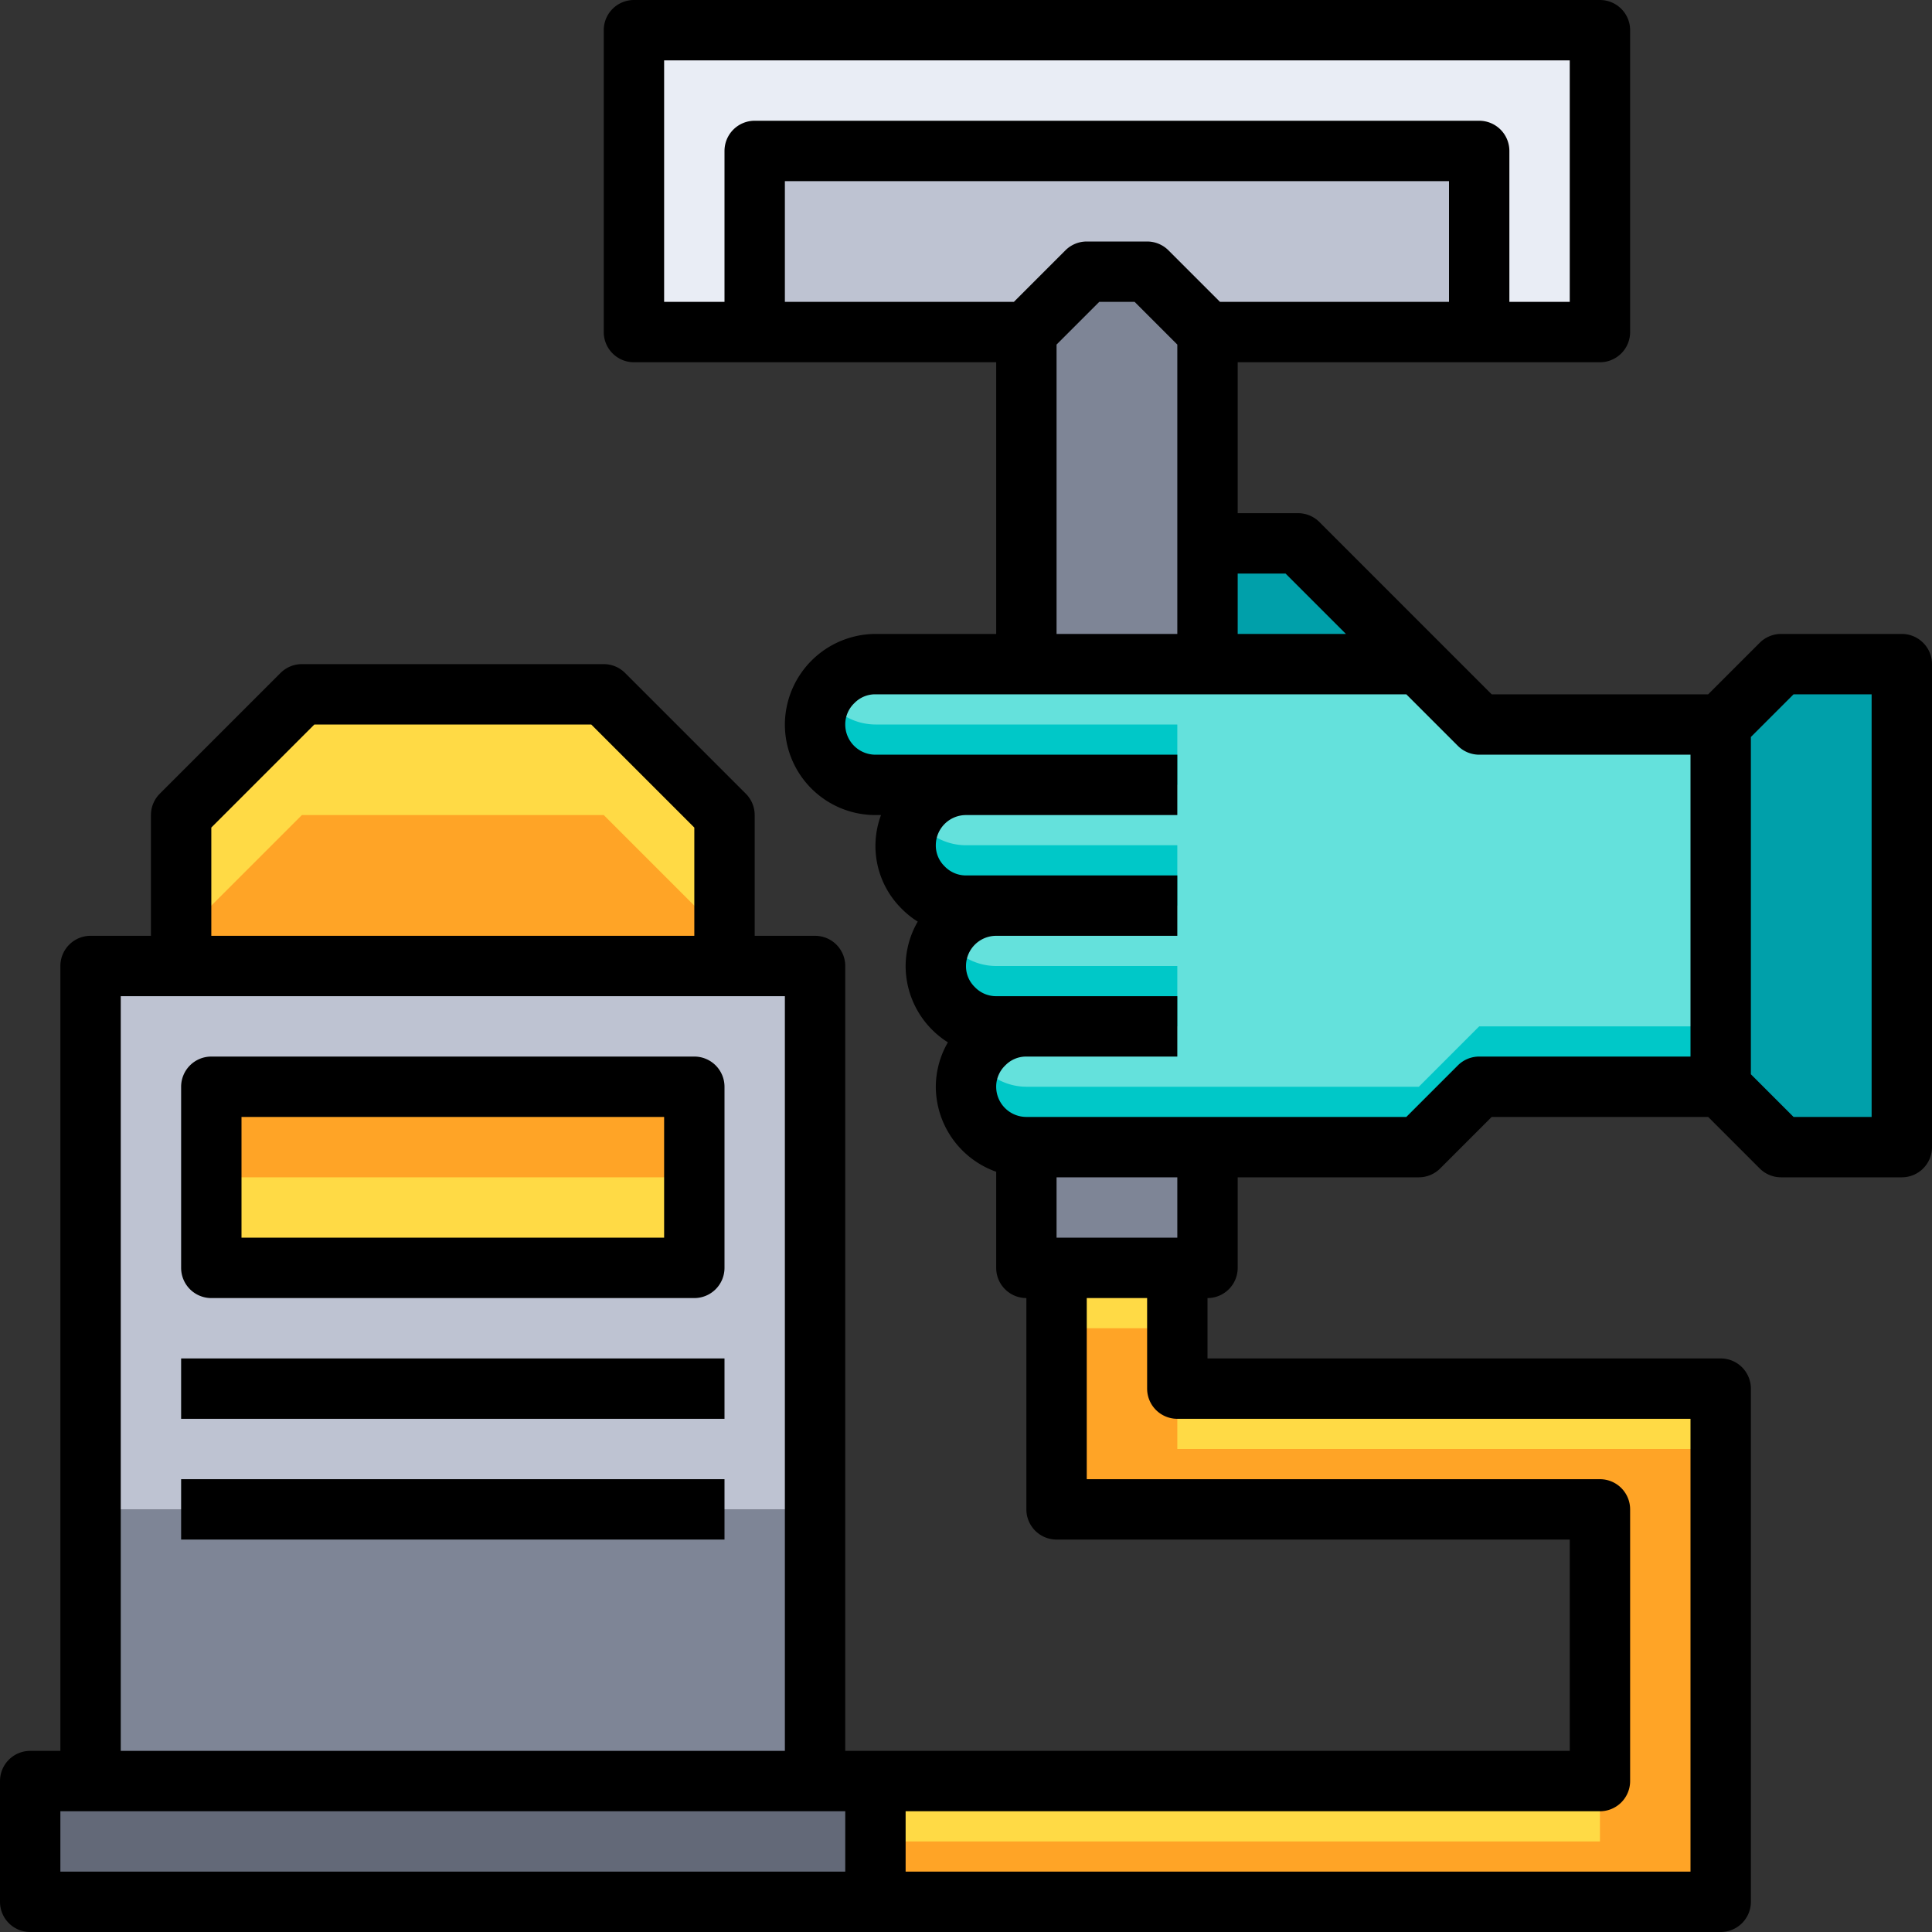
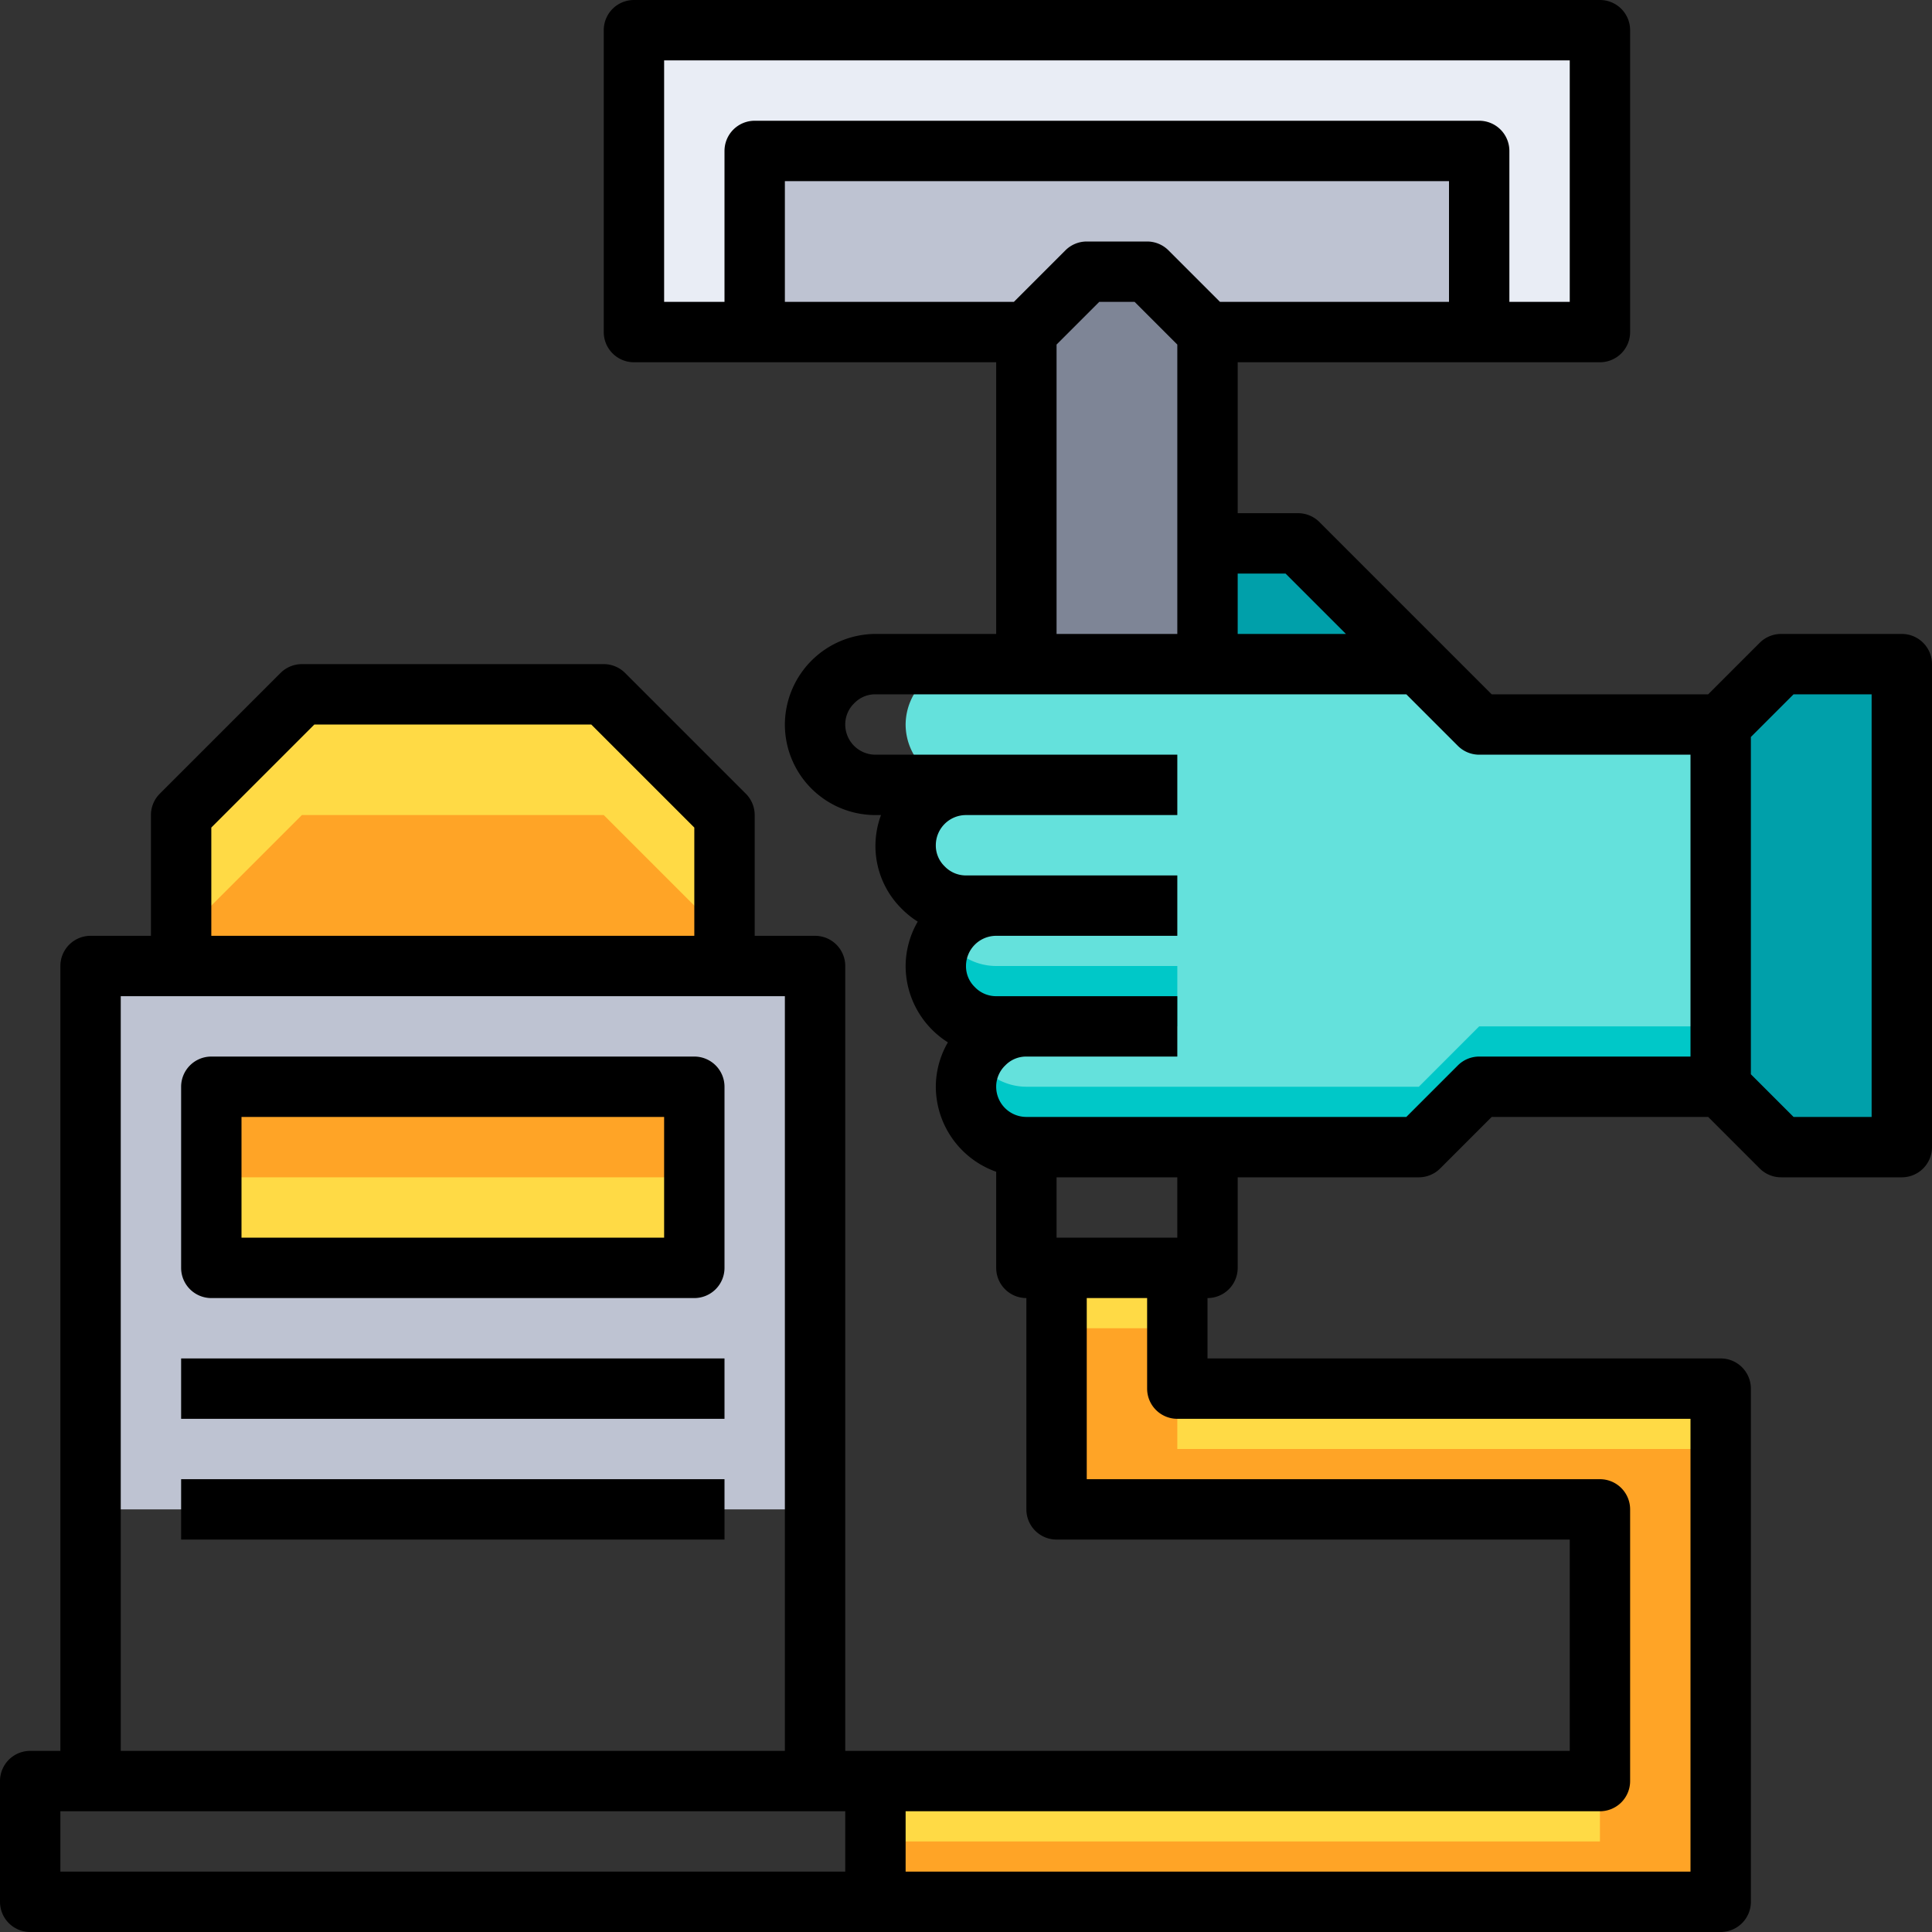
<svg xmlns="http://www.w3.org/2000/svg" viewBox="0 0 64 64">
  <rect x="0" y="0" width="64" height="64" fill="#333333" stroke="none" />
  <title>07-Cleaning</title>
  <g id="_07-Cleaning" data-name="07-Cleaning">
-     <polygon points="29 59 29 63 1 63 1 59 3 59 27 59 29 59" style="fill:#636978" />
-     <polygon points="27 50 27 59 3 59 3 50 6 50 24 50 27 50" style="fill:#7e8596" />
    <path d="M27,32V50H3V32H27ZM23,42V36H7v6Z" style="fill:#bec3d2" />
    <path d="M24,27v5H6V27l4-4H20Z" style="fill:#ffa426" />
    <path d="M20,23H10L6,27v4l4-4H20l4,4V27Z" style="fill:#ffda45" />
    <rect x="7" y="36" width="16" height="6" style="fill:#ffa426" />
    <rect x="7" y="39" width="16" height="3" style="fill:#ffda45" />
    <polygon points="57 46 57 63 29 63 29 59 53 59 53 50 35 50 35 42 39 42 39 46 57 46" style="fill:#ffa426" />
    <rect x="35" y="42" width="4" height="2" style="fill:#ffda45" />
    <rect x="29" y="59" width="24" height="2" style="fill:#ffda45" />
    <rect x="39" y="46" width="18" height="2" style="fill:#ffda45" />
-     <polygon points="40 38 40 42 39 42 35 42 34 42 34 38 40 38" style="fill:#7e8596" />
    <path d="M40,18v4H34V11l2-2h2l2,2Z" style="fill:#7e8596" />
    <path d="M49,5v6H40L38,9H36l-2,2H25V5Z" style="fill:#bec3d2" />
    <polygon points="53 1 53 11 49 11 49 5 25 5 25 11 21 11 21 1 53 1" style="fill:#e9edf5" />
    <path d="M63,36v2H59l-2-2V24l2-2h4V36Z" style="fill:#00a0aa" />
-     <path d="M34,34H33a2.015,2.015,0,0,1-2-2,2.006,2.006,0,0,1,2-2H32a2.015,2.015,0,0,1-2-2,2.006,2.006,0,0,1,2-2H29a2.006,2.006,0,0,1-2-2,2.015,2.015,0,0,1,2-2H47l2,2h8V36H49l-2,2H34a2.006,2.006,0,0,1-2-2,2.015,2.015,0,0,1,2-2Z" style="fill:#64e1dc" />
+     <path d="M34,34H33a2.015,2.015,0,0,1-2-2,2.006,2.006,0,0,1,2-2H32a2.015,2.015,0,0,1-2-2,2.006,2.006,0,0,1,2-2a2.006,2.006,0,0,1-2-2,2.015,2.015,0,0,1,2-2H47l2,2h8V36H49l-2,2H34a2.006,2.006,0,0,1-2-2,2.015,2.015,0,0,1,2-2Z" style="fill:#64e1dc" />
    <path d="M47,36H34a2,2,0,0,1-1.721-1A1.963,1.963,0,0,0,32,36a2.006,2.006,0,0,0,2,2H47l2-2h8V34H49Z" style="fill:#00c8c8" />
    <polygon points="47 22 40 22 40 18 43 18 47 22" style="fill:#00a0aa" />
-     <path d="M32,24H29a2,2,0,0,1-1.721-1A1.963,1.963,0,0,0,27,24a2,2,0,0,0,2,2H39V24Z" style="fill:#00c8c8" />
-     <path d="M33,28H32a1.987,1.987,0,0,1-1.721-1,1.959,1.959,0,0,0-.122,1.776A2,2,0,0,0,32,30h7V28Z" style="fill:#00c8c8" />
    <path d="M34,32H33a1.987,1.987,0,0,1-1.721-1,1.959,1.959,0,0,0-.122,1.776A2,2,0,0,0,33,34h6V32Z" style="fill:#00c8c8" />
    <path d="M63,21H59a1,1,0,0,0-.707.293L56.586,23H49.414l-1.707-1.707-4-4A1,1,0,0,0,43,17H41V12H53a1,1,0,0,0,1-1V1a1,1,0,0,0-1-1H21a1,1,0,0,0-1,1V11a1,1,0,0,0,1,1H33v9H29a3.015,3.015,0,0,0-3,3,3,3,0,0,0,3,3h.184A2.966,2.966,0,0,0,29,28a2.928,2.928,0,0,0,.874,2.108,2.985,2.985,0,0,0,.527.422A2.96,2.96,0,0,0,30,32a2.995,2.995,0,0,0,1.4,2.529A2.945,2.945,0,0,0,31,36a3,3,0,0,0,2,2.816V42a1,1,0,0,0,1,1v7a1,1,0,0,0,1,1H52v7H28V32a1,1,0,0,0-1-1H25V27a1,1,0,0,0-.293-.707l-4-4A1,1,0,0,0,20,22H10a1,1,0,0,0-.707.293l-4,4A1,1,0,0,0,5,27v4H3a1,1,0,0,0-1,1V58H1a1,1,0,0,0-1,1v4a1,1,0,0,0,1,1H57a1,1,0,0,0,1-1V46a1,1,0,0,0-1-1H40V43a1,1,0,0,0,1-1V39h6a1,1,0,0,0,.707-.293L49.414,37h7.172l1.707,1.707A1,1,0,0,0,59,39h4a1,1,0,0,0,1-1V22A1,1,0,0,0,63,21ZM7,27.414,10.414,24h9.172L23,27.414V31H7ZM4,33H26V58H4ZM28,62H2V60H28ZM42.586,19l2,2H41V19ZM38.707,8.293A1,1,0,0,0,38,8H36a1,1,0,0,0-.707.293L33.586,10H26V6H48v4H40.414ZM39,11.414V21H35V11.414L36.414,10h1.172ZM22,2H52v8H50V5a1,1,0,0,0-1-1H25a1,1,0,0,0-1,1v5H22ZM39,47H56V62H30V60H53a1,1,0,0,0,1-1V50a1,1,0,0,0-1-1H36V43h2v3A1,1,0,0,0,39,47Zm0-6H35V39h4Zm10-6a1,1,0,0,0-.707.293L46.586,37H34a1,1,0,0,1-1-1,.974.974,0,0,1,.306-.712A.957.957,0,0,1,34,35h5V33H33a.974.974,0,0,1-.712-.306A.957.957,0,0,1,32,32a1,1,0,0,1,1-1h6V29H32a.974.974,0,0,1-.712-.306A.957.957,0,0,1,31,28a1,1,0,0,1,1-1h7V25H29a1,1,0,0,1-1-1,.974.974,0,0,1,.306-.712A.957.957,0,0,1,29,23H46.586l1.707,1.707A1,1,0,0,0,49,25h7V35Zm13,2H59.414L58,35.586V24.414L59.414,23H62Z" />
    <path d="M23,35H7a1,1,0,0,0-1,1v6a1,1,0,0,0,1,1H23a1,1,0,0,0,1-1V36A1,1,0,0,0,23,35Zm-1,6H8V37H22Z" />
    <rect x="6" y="45" width="18" height="2" />
    <rect x="6" y="49" width="18" height="2" />
  </g>
</svg>